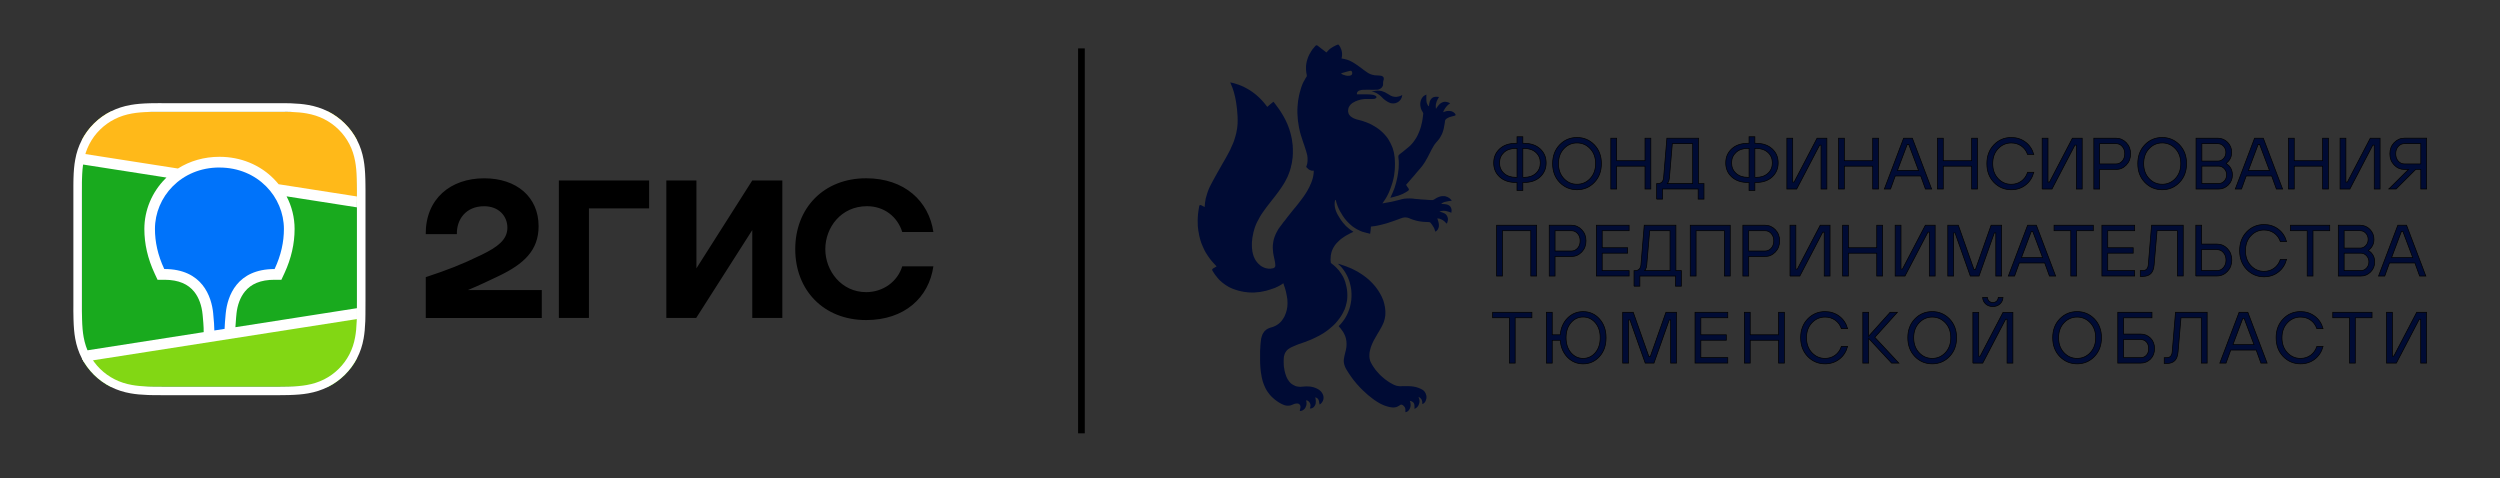
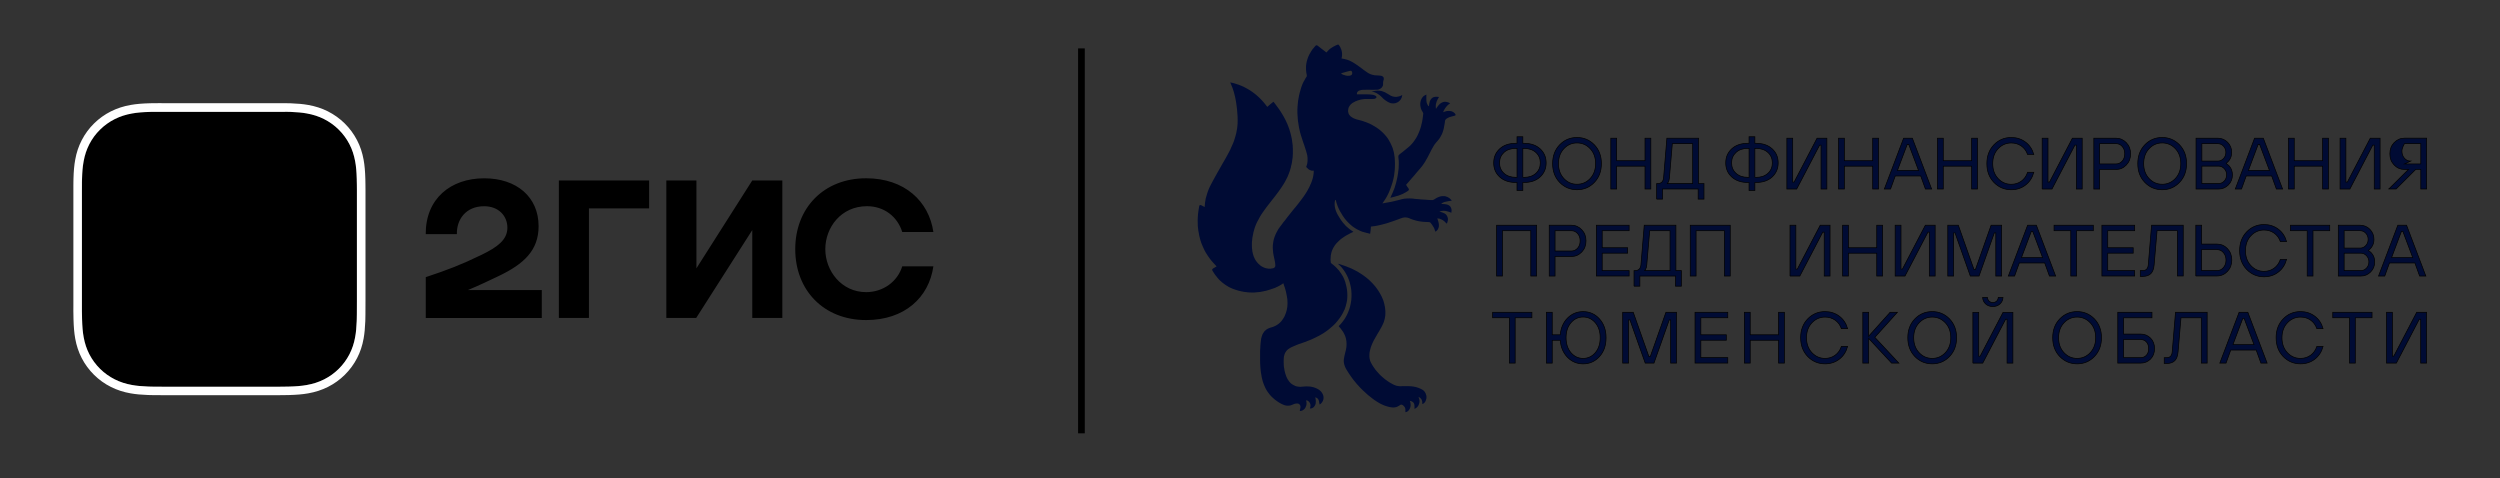
<svg xmlns="http://www.w3.org/2000/svg" id="Layer_1" viewBox="0 0 875.61 167.48">
  <rect x="0" y="0" width="875.61" height="167.48" fill="#333333" stroke="none" />
  <defs>
    <style> .cls-1, .cls-2 { fill: #fff; } .cls-2, .cls-3, .cls-4, .cls-5, .cls-6 { fill-rule: evenodd; } .cls-7, .cls-8 { fill: #000b34; } .cls-3 { fill: #0073fa; } .cls-8 { stroke: #000; stroke-miterlimit: 10; stroke-width: .25px; } .cls-4 { fill: #ffb919; } .cls-9 { clip-rule: evenodd; fill: none; } .cls-5 { fill: #82d714; } .cls-10 { fill: #19aa1e; } .cls-11 { clip-path: url(#clippath); } </style>
    <clipPath id="clippath">
-       <path id="Outline" class="cls-9" d="M56.59,36.12c-1.01,0-2.28.02-3.99.04-2.74.08-4.82.24-6.86.6-2.48.44-4.73,1.17-6.88,2.24-2.19,1.1-4.19,2.53-5.93,4.25-1.74,1.71-3.19,3.69-4.31,5.86-1.1,2.13-1.84,4.36-2.28,6.83-.37,2.02-.54,4.07-.61,6.75l-.02,1.12c0,.39-.01.78-.01,1.2v42.14s-.01,1.73-.01,1.73c.01,1.11.02,2.05.05,2.96.08,2.68.24,4.73.6,6.75.45,2.47,1.18,4.7,2.28,6.83,1.12,2.17,2.57,4.14,4.31,5.86s3.74,3.16,5.93,4.25c2.15,1.08,4.39,1.8,6.88,2.24,1.86.33,3.74.49,6.1.58l1.76.04c.91.01,2.28.02,4.98.03h38.4c1.02-.01,2.24-.02,4.12-.05,2.74-.08,4.82-.24,6.86-.6,2.48-.44,4.73-1.17,6.88-2.24,2.18-1.1,4.19-2.53,5.92-4.25,1.74-1.72,3.19-3.69,4.31-5.86,1.1-2.13,1.84-4.36,2.28-6.83.33-1.84.5-3.7.59-6.03l.02-.72c.01-.55.02-1.11.03-1.71l.02-4.7v-38.93l-.02-2.1c0-.6-.02-1.16-.03-1.71-.08-2.67-.24-4.73-.61-6.75-.45-2.47-1.18-4.7-2.29-6.83-1.12-2.16-2.57-4.14-4.31-5.86-1.73-1.72-3.74-3.15-5.92-4.25-2.15-1.08-4.4-1.8-6.88-2.24-1.86-.33-3.74-.49-6.1-.58l-2.03-.04h-43.27l.03-.02Z" />
-     </clipPath>
+       </clipPath>
  </defs>
  <rect x="377.59" y="16.95" width="2.35" height="134.82" />
  <path id="Mask" class="cls-6" d="M52.64,39.17l4.12-.04,42.87.02c.65,0,1.05.01,1.46.02,2.13.05,4.27.18,6.37.56,2.14.38,4.12,1,6.06,1.98,1.9.96,3.65,2.21,5.15,3.7,1.51,1.49,2.78,3.21,3.75,5.1.99,1.92,1.61,3.88,2,5.99.38,2.08.5,4.2.56,6.3.03.97.04,1.93.04,2.9v43.2c0,.97-.02,1.93-.04,2.89-.05,2.1-.18,4.22-.56,6.29-.39,2.1-1.01,4.07-2,5.99-.97,1.88-2.23,3.61-3.75,5.1s-3.25,2.75-5.15,3.7c-1.93.98-3.92,1.6-6.06,1.98-2.1.38-4.24.49-6.37.56l-6.4.05-40.58-.02c-.65,0-1.05-.01-1.46-.02-2.13-.05-4.27-.18-6.37-.56-2.14-.38-4.12-1-6.06-1.98-1.9-.96-3.65-2.21-5.15-3.7-1.51-1.49-2.78-3.22-3.75-5.1-.99-1.92-1.61-3.88-2-5.99-.38-2.07-.5-4.2-.56-6.29-.03-.97-.04-1.93-.04-2.89v-43.2c0-.97.02-1.93.04-2.9.05-2.1.18-4.22.56-6.3.39-2.1,1.01-4.07,2-5.99.97-1.88,2.23-3.61,3.75-5.1s3.25-2.75,5.15-3.7c1.93-.98,3.92-1.6,6.06-1.98,2.1-.38,4.24-.49,6.37-.56h-.01Z" />
  <path id="Wordmark" class="cls-6" d="M169.57,62.45c-11.73,0-20.54,7.15-20.46,19.56h10.91c-.15-4.97,3.01-9.78,9.56-9.78,4.97,0,8.13,3.31,8.13,7.53s-3.46,6.77-9.03,9.48c-7.3,3.53-11.66,5.2-19.56,7.83v14.3h40.64v-9.78h-25.88c3.77-1.57,7.44-3.3,10.76-4.9,8.8-4.21,14-8.95,14-17.46,0-10.23-7.68-16.78-19.04-16.78h-.01ZM206.29,72.98h21.06v-9.78h-31.61v48.16h10.53v-38.37h.01ZM243.91,63.2h-10.53v48.16h10.46l19.64-30.78v30.78h10.53v-48.16h-10.53l-19.56,30.78v-30.78ZM326.91,93.29h-10.91c-1.65,5.35-6.7,9.03-12.64,9.03-8.65,0-14.3-7.45-14.3-15.05s5.5-15.05,14.6-15.05c6.02,0,10.68,3.68,12.34,9.03h10.91c-1.58-10.76-10.08-18.81-23.55-18.81-14.9,0-24.83,10.46-24.83,24.83s9.93,24.83,24.83,24.83c13.47,0,21.98-7.9,23.55-18.81Z" />
  <g>
    <g>
      <path class="cls-8" d="M531.32,66.7v-2.79h-.39c-2.36,0-4.24-.64-5.66-1.93-1.41-1.29-2.11-2.93-2.11-4.93s.71-3.64,2.11-4.93,3.3-1.93,5.66-1.93h.39v-2.29h2.04v2.29h.39c2.36,0,4.24.64,5.66,1.93,1.41,1.29,2.11,2.93,2.11,4.93s-.71,3.64-2.11,4.93-3.3,1.93-5.66,1.93h-.39v2.79h-2.04ZM530.94,62.13h.39v-10.17h-.39c-1.75,0-3.15.47-4.18,1.42-1.04.96-1.56,2.17-1.56,3.66s.52,2.71,1.56,3.66c1.03.94,2.43,1.42,4.18,1.42h0ZM533.36,62.13h.39c1.75,0,3.13-.47,4.18-1.42,1.04-.94,1.56-2.17,1.56-3.66s-.52-2.71-1.56-3.66c-1.04-.94-2.43-1.42-4.18-1.42h-.39v10.17h0Z" />
      <path class="cls-8" d="M558.41,63.88c-1.65,1.72-3.67,2.57-6.07,2.57s-4.41-.86-6.07-2.57c-1.65-1.71-2.47-3.9-2.47-6.58s.83-4.87,2.47-6.58c1.64-1.71,3.67-2.57,6.07-2.57s4.41.86,6.07,2.57c1.64,1.71,2.47,3.91,2.47,6.58s-.83,4.87-2.47,6.58ZM547.73,62.52c1.26,1.34,2.79,2.02,4.61,2.02s3.35-.68,4.62-2.02c1.26-1.34,1.89-3.09,1.89-5.22s-.62-3.88-1.89-5.22c-1.26-1.34-2.79-2.02-4.62-2.02s-3.35.68-4.61,2.02-1.89,3.09-1.89,5.22.63,3.88,1.89,5.22Z" />
      <path class="cls-8" d="M564.18,66.2v-17.79h2.04v7.88h9.93v-7.88h2.04v17.79h-2.04v-8h-9.93v8h-2.04Z" />
      <path class="cls-8" d="M580.24,69.75v-5.46h.39c1.22,0,1.9-.68,2.04-2.04l1.15-13.85h11.08v15.88h1.91v5.46h-2.04v-3.55h-12.49v3.55h-2.04ZM583.93,64.29h8.92v-13.98h-7.13l-1.02,11.94c-.06.7-.21,1.23-.44,1.62-.12.2-.23.34-.33.41h0Z" />
      <path class="cls-8" d="M612.59,66.7v-2.79h-.39c-2.36,0-4.24-.64-5.66-1.93-1.41-1.29-2.11-2.93-2.11-4.93s.71-3.64,2.11-4.93,3.3-1.93,5.66-1.93h.39v-2.29h2.04v2.29h.39c2.36,0,4.24.64,5.66,1.93,1.41,1.29,2.11,2.93,2.11,4.93s-.71,3.64-2.11,4.93-3.3,1.93-5.66,1.93h-.39v2.79h-2.04ZM612.21,62.13h.39v-10.17h-.39c-1.75,0-3.15.47-4.18,1.42-1.04.96-1.56,2.17-1.56,3.66s.52,2.71,1.56,3.66c1.03.94,2.43,1.42,4.18,1.42h0ZM614.63,62.13h.39c1.75,0,3.13-.47,4.18-1.42,1.04-.94,1.56-2.17,1.56-3.66s-.52-2.71-1.56-3.66c-1.04-.94-2.43-1.42-4.18-1.42h-.39v10.17h0Z" />
      <path class="cls-8" d="M625.84,66.2v-17.79h2.04v15.37h.5l8.03-15.37h3.44v17.79h-2.04v-15.37h-.5l-8.03,15.37h-3.44Z" />
      <path class="cls-8" d="M643.93,66.2v-17.79h2.04v7.88h9.93v-7.88h2.04v17.79h-2.04v-8h-9.93v8h-2.04Z" />
      <path class="cls-8" d="M659.98,66.2l6.75-17.79h3.06l6.75,17.79h-2.17l-1.65-4.57h-8.92l-1.65,4.57h-2.17,0ZM664.57,59.71h7.39l-3.44-9.15h-.52l-3.44,9.15Z" />
      <path class="cls-8" d="M678.58,66.2v-17.79h2.04v7.88h9.93v-7.88h2.04v17.79h-2.04v-8h-9.93v8h-2.04Z" />
      <path class="cls-8" d="M710.16,60.35h2.17c-.52,1.88-1.47,3.37-2.9,4.46-1.42,1.1-3.09,1.64-5,1.64-2.39,0-4.41-.86-6.07-2.57-1.65-1.71-2.47-3.9-2.47-6.58s.83-4.87,2.47-6.58c1.64-1.71,3.67-2.57,6.07-2.57,1.9,0,3.56.54,4.99,1.61s2.39,2.53,2.91,4.36h-2.17c-.44-1.27-1.17-2.27-2.19-2.98-1.02-.72-2.2-1.07-3.54-1.07-1.81,0-3.35.68-4.61,2.02s-1.89,3.09-1.89,5.22.63,3.88,1.89,5.22,2.79,2.02,4.61,2.02c1.34,0,2.52-.37,3.54-1.11s1.75-1.76,2.19-3.09h0Z" />
      <path class="cls-8" d="M715.26,66.2v-17.79h2.04v15.37h.52l8.02-15.37h3.44v17.79h-2.04v-15.37h-.52l-8.02,15.37h-3.45.01Z" />
      <path class="cls-8" d="M733.35,66.2v-17.79h7.77c1.41,0,2.61.53,3.61,1.57s1.49,2.34,1.49,3.9-.49,2.86-1.49,3.9-2.2,1.57-3.61,1.57h-5.73v6.86h-2.04,0ZM735.39,57.42h5.73c.85,0,1.57-.33,2.17-.99.59-.65.89-1.51.89-2.57s-.3-1.9-.89-2.57c-.6-.67-1.32-.99-2.17-.99h-5.73v7.12h0Z" />
      <path class="cls-8" d="M763.36,63.88c-1.65,1.72-3.67,2.57-6.07,2.57s-4.41-.86-6.07-2.57c-1.65-1.71-2.47-3.9-2.47-6.58s.83-4.87,2.47-6.58c1.64-1.71,3.67-2.57,6.07-2.57s4.41.86,6.07,2.57c1.64,1.71,2.47,3.91,2.47,6.58s-.83,4.87-2.47,6.58ZM752.69,62.52c1.26,1.34,2.79,2.02,4.61,2.02s3.35-.68,4.62-2.02c1.26-1.34,1.89-3.09,1.89-5.22s-.62-3.88-1.89-5.22c-1.26-1.34-2.79-2.02-4.62-2.02s-3.35.68-4.61,2.02-1.89,3.09-1.89,5.22.63,3.88,1.89,5.22Z" />
      <path class="cls-8" d="M769.15,66.2v-17.79h7.64c1.34,0,2.48.48,3.42,1.44s1.42,2.13,1.42,3.52c0,1.12-.32,2.08-.97,2.9-.26.32-.57.63-.94.91v.13c.42.24.78.53,1.07.86.73.83,1.1,1.86,1.1,3.07,0,1.4-.47,2.57-1.42,3.52s-2.08,1.44-3.42,1.44h-7.9ZM771.19,56.42h5.6c.76,0,1.42-.29,1.98-.88.55-.59.83-1.31.83-2.18s-.28-1.59-.83-2.17c-.55-.59-1.21-.88-1.98-.88h-5.6v6.1h0ZM771.19,64.29h5.86c.76,0,1.42-.29,1.98-.88s.83-1.31.83-2.18-.28-1.59-.83-2.17c-.55-.59-1.2-.88-1.98-.88h-5.86v6.1h0Z" />
      <path class="cls-8" d="M782.9,66.2l6.75-17.79h3.06l6.75,17.79h-2.17l-1.65-4.57h-8.92l-1.65,4.57h-2.17,0ZM787.48,59.71h7.39l-3.45-9.15h-.5l-3.44,9.15Z" />
      <path class="cls-8" d="M801.51,66.2v-17.79h2.04v7.88h9.93v-7.88h2.04v17.79h-2.04v-8h-9.93v8h-2.04Z" />
      <path class="cls-8" d="M819.59,66.2v-17.79h2.04v15.37h.52l8.02-15.37h3.44v17.79h-2.04v-15.37h-.52l-8.02,15.37h-3.44Z" />
-       <path class="cls-8" d="M836.67,66.2l6.88-6.86h-1.41c-1.41,0-2.61-.52-3.61-1.57-1-1.04-1.49-2.34-1.49-3.9s.49-2.86,1.49-3.9,2.2-1.57,3.61-1.57h7.77v17.79h-2.04v-6.86h-1.78l-6.87,6.86h-2.56ZM842.14,57.42h5.73v-7.12h-5.73c-.85,0-1.57.33-2.17.99s-.89,1.51-.89,2.57.3,1.91.89,2.57,1.31.99,2.17.99h0Z" />
+       <path class="cls-8" d="M836.67,66.2l6.88-6.86h-1.41c-1.41,0-2.61-.52-3.61-1.57-1-1.04-1.49-2.34-1.49-3.9s.49-2.86,1.49-3.9,2.2-1.57,3.61-1.57h7.77v17.79h-2.04v-6.86h-1.78l-6.87,6.86h-2.56ZM842.14,57.42h5.73v-7.12h-5.73s-.89,1.51-.89,2.57.3,1.91.89,2.57,1.31.99,2.17.99h0Z" />
      <path class="cls-8" d="M524.18,96.68v-17.79h14.01v17.79h-2.04v-15.88h-9.93v15.88h-2.04,0Z" />
      <path class="cls-8" d="M542.61,96.68v-17.79h7.77c1.41,0,2.61.53,3.61,1.57s1.49,2.34,1.49,3.9-.49,2.86-1.49,3.9-2.2,1.57-3.61,1.57h-5.73v6.86h-2.04,0ZM544.65,87.92h5.73c.85,0,1.57-.33,2.17-.99.59-.65.89-1.51.89-2.57s-.3-1.9-.89-2.57c-.6-.67-1.32-.99-2.17-.99h-5.73v7.12h0Z" />
      <path class="cls-8" d="M559.12,96.68v-17.79h11.47v1.91h-9.43v5.97h8.91v1.9h-8.91v6.1h9.43v1.9h-11.47Z" />
      <path class="cls-8" d="M572.31,100.24v-5.46h.39c1.22,0,1.9-.68,2.04-2.04l1.15-13.85h11.08v15.88h1.91v5.46h-2.04v-3.55h-12.49v3.55h-2.04ZM576.01,94.78h8.91v-13.98h-7.13l-1.02,11.94c-.06.7-.21,1.23-.43,1.62-.12.2-.23.34-.33.41h0Z" />
      <path class="cls-8" d="M592,96.68v-17.79h14.01v17.79h-2.04v-15.88h-9.93v15.88h-2.04,0Z" />
-       <path class="cls-8" d="M610.43,96.68v-17.79h7.77c1.41,0,2.61.53,3.61,1.57s1.49,2.34,1.49,3.9-.49,2.86-1.49,3.9-2.2,1.57-3.61,1.57h-5.73v6.86h-2.04,0ZM612.46,87.92h5.73c.85,0,1.57-.33,2.17-.99.59-.65.89-1.51.89-2.57s-.3-1.9-.89-2.57c-.6-.67-1.32-.99-2.17-.99h-5.73v7.12h0Z" />
      <path class="cls-8" d="M626.94,96.68v-17.79h2.04v15.37h.52l8.02-15.37h3.44v17.79h-2.04v-15.37h-.52l-8.02,15.37h-3.45.01Z" />
      <path class="cls-8" d="M645.35,96.68v-17.79h2.04v7.88h9.93v-7.88h2.04v17.79h-2.04v-8h-9.93v8h-2.04Z" />
      <path class="cls-8" d="M663.77,96.68v-17.79h2.04v15.37h.5l8.03-15.37h3.44v17.79h-2.04v-15.37h-.5l-8.03,15.37h-3.44Z" />
      <path class="cls-8" d="M682.2,96.68v-17.79h3.69l5.48,15.5h.52l5.48-15.5h3.69v17.79h-2.04v-15.12h-.52l-5.35,15.12h-3.06l-5.35-15.12h-.5v15.12h-2.04Z" />
      <path class="cls-8" d="M703.41,96.68l6.75-17.79h3.06l6.75,17.79h-2.17l-1.65-4.57h-8.91l-1.65,4.57h-2.18ZM708.01,90.2h7.39l-3.45-9.15h-.5l-3.44,9.15Z" />
      <path class="cls-8" d="M725.28,96.68v-15.88h-5.86v-1.91h13.75v1.91h-5.86v15.88h-2.04.01Z" />
      <path class="cls-8" d="M736.18,96.68v-17.79h11.47v1.91h-9.43v5.97h8.92v1.9h-8.92v6.1h9.43v1.9h-11.47Z" />
      <path class="cls-8" d="M749.63,96.8v-2.03h.89c1.16,0,1.79-.68,1.91-2.04l1.15-13.85h11.08v17.79h-2.04v-15.88h-7.13l-1.02,11.94c-.12,1.41-.5,2.44-1.15,3.09-.64.65-1.58.98-2.8.98h-.89Z" />
      <path class="cls-8" d="M769.07,96.68v-17.79h2.04v6.6h5.35c1.46,0,2.69.54,3.7,1.61s1.51,2.4,1.51,3.97-.5,2.9-1.51,3.97-2.24,1.61-3.7,1.61h-7.39v.02ZM771.11,94.78h5.35c.9,0,1.65-.34,2.27-1.04s.92-1.58.92-2.64-.31-1.94-.92-2.64c-.61-.7-1.36-1.04-2.27-1.04h-5.35v7.36h0Z" />
      <path class="cls-8" d="M798.69,90.84h2.17c-.52,1.88-1.47,3.37-2.9,4.46-1.42,1.1-3.08,1.64-5,1.64-2.39,0-4.41-.86-6.07-2.57-1.64-1.71-2.47-3.9-2.47-6.58s.83-4.87,2.47-6.58c1.64-1.71,3.67-2.57,6.07-2.57,1.9,0,3.56.54,4.99,1.61s2.39,2.53,2.91,4.36h-2.17c-.44-1.27-1.17-2.27-2.19-2.98-1.02-.72-2.2-1.07-3.54-1.07-1.81,0-3.35.68-4.61,2.02s-1.89,3.09-1.89,5.22.63,3.88,1.89,5.22,2.79,2.02,4.61,2.02c1.34,0,2.52-.37,3.54-1.11s1.75-1.76,2.19-3.09h0Z" />
      <path class="cls-8" d="M808.08,96.68v-15.88h-5.86v-1.91h13.75v1.91h-5.86v15.88h-2.04.01Z" />
      <path class="cls-8" d="M818.98,96.68v-17.79h7.64c1.34,0,2.48.48,3.42,1.44s1.42,2.13,1.42,3.52c0,1.12-.32,2.08-.97,2.9-.26.32-.57.63-.94.91v.13c.42.24.78.53,1.07.86.73.83,1.1,1.86,1.1,3.07,0,1.4-.47,2.57-1.42,3.52s-2.08,1.44-3.42,1.44h-7.9ZM821.02,86.9h5.6c.76,0,1.42-.29,1.98-.88.55-.59.83-1.31.83-2.18s-.28-1.59-.83-2.17c-.56-.59-1.21-.88-1.98-.88h-5.6v6.1h0ZM821.02,94.78h5.86c.76,0,1.42-.29,1.98-.88.55-.59.83-1.31.83-2.18s-.28-1.59-.83-2.17-1.21-.88-1.98-.88h-5.86v6.1h0Z" />
      <path class="cls-8" d="M833.07,96.68l6.75-17.79h3.06l6.75,17.79h-2.17l-1.65-4.57h-8.92l-1.65,4.57h-2.17,0ZM837.65,90.2h7.39l-3.44-9.15h-.52l-3.44,9.15Z" />
      <path class="cls-8" d="M528.65,127.17v-15.88h-5.86v-1.91h13.75v1.91h-5.86v15.88h-2.04.01Z" />
      <path class="cls-8" d="M541.62,127.17v-17.79h2.04v7.88h2.8c.24-2.44,1.11-4.4,2.6-5.89,1.49-1.49,3.3-2.23,5.42-2.23,2.28,0,4.19.85,5.72,2.56,1.54,1.71,2.31,3.9,2.31,6.59s-.76,4.9-2.31,6.59c-1.54,1.7-3.45,2.56-5.72,2.56-2.14,0-3.96-.76-5.46-2.29s-2.35-3.51-2.56-5.97h-2.8v8h-2.04,0ZM550.22,123.53c1.15,1.33,2.57,2,4.26,2s3.12-.67,4.26-2c1.15-1.33,1.72-3.08,1.72-5.25s-.58-3.92-1.72-5.25c-1.15-1.33-2.57-2-4.26-2s-3.12.67-4.26,2c-1.15,1.33-1.72,3.08-1.72,5.25s.58,3.92,1.72,5.25Z" />
      <path class="cls-8" d="M568.34,127.17v-17.79h3.69l5.48,15.5h.5l5.48-15.5h3.69v17.79h-2.04v-15.12h-.5l-5.35,15.12h-3.06l-5.35-15.12h-.5v15.12h-2.04Z" />
      <path class="cls-8" d="M593.67,127.17v-17.79h11.47v1.91h-9.43v5.97h8.92v1.9h-8.92v6.1h9.43v1.9h-11.47Z" />
      <path class="cls-8" d="M610.96,127.17v-17.79h2.04v7.88h9.93v-7.88h2.04v17.79h-2.04v-8h-9.93v8h-2.04Z" />
      <path class="cls-8" d="M644.94,121.33h2.17c-.52,1.88-1.47,3.37-2.9,4.46-1.42,1.1-3.08,1.64-5,1.64-2.39,0-4.41-.86-6.07-2.57-1.64-1.71-2.47-3.9-2.47-6.58s.83-4.87,2.47-6.58c1.64-1.71,3.67-2.57,6.07-2.57,1.9,0,3.56.54,4.99,1.61s2.39,2.53,2.91,4.36h-2.17c-.44-1.27-1.17-2.27-2.19-2.98-1.02-.72-2.2-1.07-3.54-1.07-1.81,0-3.35.68-4.61,2.02s-1.89,3.09-1.89,5.22.63,3.88,1.89,5.22,2.79,2.02,4.61,2.02c1.34,0,2.52-.37,3.54-1.11s1.75-1.76,2.19-3.09h0Z" />
      <path class="cls-8" d="M652.44,127.17v-17.79h2.04v8.38l7.52-8.38h2.54l-7.9,8.77,8.41,9.02h-2.54l-8.02-8.64v8.64h-2.04Z" />
      <path class="cls-8" d="M682.81,124.86c-1.65,1.72-3.67,2.57-6.07,2.57s-4.41-.86-6.07-2.57c-1.64-1.71-2.47-3.9-2.47-6.58s.83-4.87,2.47-6.58c1.64-1.71,3.67-2.57,6.07-2.57s4.41.86,6.07,2.57c1.64,1.71,2.47,3.91,2.47,6.58s-.83,4.87-2.47,6.58ZM672.14,123.51c1.26,1.34,2.79,2.02,4.61,2.02s3.35-.68,4.61-2.02,1.89-3.09,1.89-5.22-.62-3.88-1.89-5.22c-1.26-1.34-2.79-2.02-4.61-2.02s-3.35.68-4.61,2.02-1.89,3.09-1.89,5.22.63,3.88,1.89,5.22Z" />
      <path class="cls-8" d="M690.99,127.18v-17.79h2.04v15.37h.5l8.03-15.37h3.44v17.79h-2.04v-15.37h-.5l-8.02,15.37h-3.45ZM694.42,104.18h1.65c.06.56.27,1,.61,1.31.34.31.77.47,1.3.47s.96-.16,1.3-.47c.34-.31.55-.75.61-1.31h1.65c-.06.94-.44,1.72-1.1,2.3-.67.59-1.48.88-2.47.88s-1.8-.29-2.47-.88-1.03-1.35-1.1-2.3Z" />
      <path class="cls-8" d="M733.56,124.86c-1.65,1.72-3.67,2.57-6.07,2.57s-4.41-.86-6.07-2.57c-1.65-1.71-2.47-3.9-2.47-6.58s.83-4.87,2.47-6.58c1.64-1.71,3.67-2.57,6.07-2.57s4.41.86,6.07,2.57c1.64,1.71,2.47,3.91,2.47,6.58s-.83,4.87-2.47,6.58ZM722.89,123.51c1.26,1.34,2.79,2.02,4.61,2.02s3.35-.68,4.61-2.02,1.89-3.09,1.89-5.22-.62-3.88-1.89-5.22c-1.26-1.34-2.79-2.02-4.61-2.02s-3.35.68-4.61,2.02-1.89,3.09-1.89,5.22.63,3.88,1.89,5.22Z" />
      <path class="cls-8" d="M741.74,127.17v-17.79h11.97v1.91h-9.93v5.72h5.98c1.36,0,2.5.47,3.45,1.42.93.94,1.4,2.17,1.4,3.66s-.46,2.71-1.4,3.66c-.93.94-2.08,1.42-3.45,1.42h-8.02ZM743.77,125.27h5.98c.84,0,1.51-.29,2.03-.86.52-.58.77-1.34.77-2.32s-.26-1.74-.77-2.31c-.52-.58-1.19-.86-2.03-.86h-5.98v6.36h0Z" />
      <path class="cls-8" d="M758.01,127.3v-2.03h.89c1.16,0,1.79-.68,1.91-2.04l1.15-13.85h11.08v17.79h-2.04v-15.88h-7.13l-1.02,11.94c-.12,1.41-.5,2.44-1.15,3.09-.64.65-1.58.98-2.8.98h-.89Z" />
      <path class="cls-8" d="M777.48,127.17l6.75-17.79h3.06l6.75,17.79h-2.17l-1.65-4.57h-8.92l-1.65,4.57h-2.17,0ZM782.06,120.69h7.39l-3.44-9.15h-.5l-3.44,9.15h-.01Z" />
      <path class="cls-8" d="M811.47,121.33h2.17c-.52,1.88-1.47,3.37-2.9,4.46-1.42,1.1-3.08,1.64-5,1.64-2.39,0-4.41-.86-6.07-2.57-1.65-1.71-2.47-3.9-2.47-6.58s.83-4.87,2.47-6.58c1.64-1.71,3.67-2.57,6.07-2.57,1.9,0,3.56.54,4.99,1.61s2.39,2.53,2.91,4.36h-2.17c-.44-1.27-1.17-2.27-2.19-2.98-1.02-.72-2.2-1.07-3.54-1.07-1.81,0-3.35.68-4.61,2.02s-1.89,3.09-1.89,5.22.63,3.88,1.89,5.22,2.79,2.02,4.61,2.02c1.34,0,2.52-.37,3.54-1.11s1.75-1.76,2.19-3.09h0Z" />
      <path class="cls-8" d="M822.9,127.17v-15.88h-5.86v-1.91h13.75v1.91h-5.86v15.88h-2.04.01Z" />
      <path class="cls-8" d="M835.87,127.17v-17.79h2.04v15.37h.5l8.03-15.37h3.44v17.79h-2.04v-15.37h-.5l-8.03,15.37h-3.44Z" />
    </g>
    <path class="cls-7" d="M485.04,32.31l.28.16.34.2.37.2.34.2.32.2.27.16.27.14.25.1.25.1.28.06.25.04.27.06h.53l.25-.04.28-.04.25-.06.27-.06.28-.1.25-.1.27-.14.1-.09.1-.04-.02.2-.04.2-.04.2-.04.18-.16.37-.16.34-.23.28-.25.28-.28.25-.29.2-.32.16-.34.14-.32.1-.39.04-.39.02-.39-.04-.18-.02-.2-.04-.2-.06-.2-.09-.2-.09-.23-.1-.2-.12-.2-.12-.43-.27-.39-.28-.25-.2-.23-.2-.23-.2-.2-.23-.41-.39-.39-.34-.43-.32-.45-.3-.23-.14-.25-.12-.23-.12-.25-.09-.27-.1-.27-.06-.27-.04-.28-.06.63-.14.61-.12.32-.04.32-.02.3-.02.3.02.3.02.3.02.32.06.28.09.3.09.61.25h.08ZM509.84,40.22l-.06-.16-.1-.14-.09-.16-.12-.1-.27-.27-.16-.09-.23-.14-.2-.09-.23-.1-.2-.04-.25-.04-.23-.02-.2-.02h-.23l-.45.04-.23.04-.25.06-.45.14-.45.18.2-.48.23-.46.27-.43.3-.41.32-.39.34-.34.39-.32.41-.3-.43-.23-.41-.14-.2-.06-.2-.04-.18-.04-.18-.02h-.37l-.18.02-.14.04-.32.09-.32.14-.27.16-.28.2-.27.25-.25.27-.25.3-.23.3-.25.34-.23.37-.04-.3-.02-.28-.02-.27.02-.3.02-.27.02-.28.09-.25.06-.27.16-.5.23-.48.25-.48.3-.48-.3-.04-.53-.04h-.23l-.2.02h-.18l-.18.06-.18.04-.14.04-.14.06-.16.09-.14.09-.1.1-.14.1-.1.12-.1.14-.09.14-.1.16-.09.16-.09.18-.06.2-.06.2-.04.23-.06.2-.04.23-.02.23-.04.25-.06.25h-.14l-.16-.23-.14-.23-.1-.25-.1-.23-.09-.25-.06-.25-.04-.27-.02-.25-.02-.5v-1.05l.02-.55-.34.16-.3.16-.3.2-.25.23-.23.27-.18.27-.16.32-.14.3-.09.3-.06.27-.06.27-.02.28-.02.27v.28l.02.27.04.27.06.27.06.27.06.25.12.28.09.25.28.48.14.27.09.12.04.16.04.16v.14l-.09.75-.09.71-.12.75-.14.73-.16.64-.14.62-.18.64-.2.61-.23.61-.25.61-.27.59-.27.57-.32.57-.34.53-.37.53-.39.53-.41.48-.45.5-.47.44-.53.45-.73.59-.71.59-.75.59-.75.59-.09.1-.1.09-.06.1-.04.09-.04.12-.02.1v.27l.06.62.06.64.02.67v.64l-.02.59-.02.61-.04.59-.09.59-.06.59-.1.59-.09.59-.12.59-.12.57-.14.59-.14.57-.16.57-.18.57-.16.55-.2.57-.25.57-.23.59-.27.59-.28.61-.27.64.59-.16.57-.14.57-.16.55-.16.5-.14.5-.18.5-.2.5-.2.47-.25.5-.27.45-.27.47-.3.1-.09.1-.09.06-.09.04-.1.02-.09-.02-.12-.04-.1-.06-.14-.2-.3-.25-.32-.2-.34-.23-.34.04-.04.09-.09.67-.77.69-.79.67-.79.69-.77.65-.79.67-.79.69-.79.65-.79.3-.39.27-.39.28-.41.27-.41.47-.83.48-.83.43-.85.45-.87.43-.85.47-.83.3-.53.34-.53.37-.48.39-.46.41-.48.39-.48.34-.5.3-.53.28-.53.25-.55.2-.59.18-.59.16-.71.12-.71.14-.73.1-.73.02-.18.04-.18.06-.12.1-.16.09-.12.12-.1.12-.1.14-.09.25-.14.25-.14.23-.1.25-.1.48-.14.5-.14.53-.14.5-.14-.06-.16.09-.09ZM499.44,138.2l-.06-.25-.12-.27-.14-.23-.12-.23-.18-.2-.2-.2-.2-.18-.23-.14-.25-.14-.25-.12-.25-.14-.5-.2-.5-.18-.34-.1-.34-.1-.37-.06-.32-.06-.71-.1-.69-.04-.73-.02h-1.41l-.73.02-.34.02-.32-.02-.37-.04-.32-.06-.34-.06-.3-.1-.32-.12-.32-.14-.63-.32-.61-.34-.59-.37-.59-.41-.55-.39-.53-.43-.53-.46-.5-.45-.47-.46-.47-.53-.47-.53-.43-.5-.41-.57-.39-.57-.39-.61-.34-.61-.12-.23-.1-.2-.09-.25-.1-.23-.1-.46-.09-.45-.04-.48v-.46l.02-.48.04-.48.12-.67.16-.62.18-.62.23-.61.25-.61.28-.59.28-.59.34-.57.28-.53.3-.48.28-.53.3-.5.3-.48.3-.53.57-1.01.3-.59.27-.59.25-.59.18-.61.16-.62.1-.64.06-.3.02-.32.02-.34v-.85l-.04-.55-.06-.53-.06-.53-.12-.53-.1-.5-.14-.5-.14-.53-.18-.46-.2-.5-.2-.46-.23-.46-.25-.48-.27-.46-.28-.46-.28-.45-.48-.67-.5-.67-.53-.61-.55-.61-.57-.57-.59-.57-.59-.5-.63-.5-.63-.46-.65-.46-.69-.43-.67-.43-.73-.39-.73-.37-.71-.37-.77-.32-.48-.18-.47-.2-.5-.18-.47-.16-.5-.18-.48-.16-.48-.16-.48-.16-.02.06-.06.06.55.5.5.5.47.57.43.57.41.61.37.64.34.62.32.67.27.69.25.67.2.73.18.73.14.71.12.75.06.75.04.75v.77l-.04.73-.06.77-.12.75-.14.75-.18.75-.23.73-.25.73-.3.73-.32.69-.39.71-.41.69-.47.64-.48.62-.53.62-.57.59.14.18.14.18.39.43.34.48.34.45.3.46.25.48.23.48.2.5.16.53.1.48.1.55.04.55.02.53-.02.55-.04.57-.1.59-.12.59-.18.69-.16.69-.16.69-.12.69-.04.28-.02.28-.02.27.02.28.02.27.06.27.04.27.06.25.18.53.2.48.25.48.28.46.45.73.45.69.48.69.48.67.5.67.53.64.5.62.57.61.55.62.59.61.59.57.61.55.61.57.63.55.67.53,1.3,1.01.69.45.67.43.71.41.37.18.37.18.34.16.39.16.39.14.77.25.41.1.5.12.47.06.27.04.25.02h.23l.25-.02.23-.04.27-.04.23-.06.23-.09.23-.09.23-.14.25-.12.23-.16.18-.14.16-.06.16-.04.18.02.16.04.18.09.18.14.2.16.1.14.14.14.1.14.09.16.06.18.06.16.02.18.02.2v.89l.2-.04.2-.04.18-.1.18-.1.16-.12.12-.14.14-.12.12-.16.12-.18.1-.2.16-.37.06-.2.04-.18.02-.2.02-.18v-.41l-.04-.41-.09-.41-.14-.41.25.06.29.09.23.09.2.14.16.1.1.12.1.14.09.12.06.16.06.14.04.16.02.14.04.69v.67l.3-.16.27-.16.25-.2.25-.25.18-.23.14-.27.12-.28.1-.28.1-.32.04-.28v-.3l-.02-.3-.04-.3-.09-.3-.1-.3-.14-.3.2.1.18.12.18.1.16.14.1.14.14.14.1.14.09.16.06.18.06.18.04.16.04.2.02.39v.39l.18-.06.18-.09.14-.1.12-.1.14-.12.1-.12.1-.14.1-.16.1-.25.12-.25.06-.28.09-.25.02-.28v-.53l-.06-.28-.06-.27h0ZM504.76,71.29l-.06.14.43.02.41.02.41.02.39.06.3.04.25.06.25.1.23.1.2.14.18.14.16.16.14.18.1.2.1.25.09.23.04.25.04.27-.04.28-.02.27-.04.3-.48-.2-.5-.18-.53-.14-.48-.12-.27-.02-.28-.02h-.25l-.28.02-.27.02-.28.06-.28.06-.28.09.45.14.45.14.41.16.41.18.18.1.16.12.16.12.16.16.14.16.1.2.12.2.09.23.1.3.04.28.02.32-.02.28-.09.3-.06.28-.09.3-.12.28-.37-.32-.32-.34-.39-.32-.39-.27-.2-.12-.2-.1-.25-.1-.23-.09-.23-.09-.25-.04-.53-.04.16.41.14.41.1.37.09.37.06.37.02.3v.32l-.02.28-.06.3-.09.25-.1.25-.14.27-.16.2-.2.2-.2.18-.25.16-.14-.37-.14-.39-.12-.37-.18-.37-.27-.41-.25-.41-.28-.39-.3-.37-.04-.06-.09-.09-.1-.04-.09-.04-.2-.04-.18-.02-.87-.04-.84-.04-.84-.09-.82-.12-.45-.09-.41-.1-.39-.09-.41-.14-.41-.1-.39-.16-.41-.14-.39-.18-.37-.14-.32-.1-.37-.06-.37-.04h-.34l-.37.06-.34.06-.37.12-.57.2-.59.23-.59.2-.59.23-.59.2-.59.2-.59.2-.59.2-.75.23-.75.2-.75.2-.77.18-.73.16-.77.14-.75.1-.75.1-.06.61-.04.61-.09.62-.09.69-.73-.2-.73-.18-.67-.18-.69-.2-.61-.25-.59-.28-.57-.28-.53-.32-.53-.34-.53-.37-.47-.39-.47-.43-.45-.43-.43-.44-.41-.46-.41-.48-.37-.53-.37-.5-.32-.55-.34-.57-.29-.46-.25-.48-.23-.48-.23-.5-.2-.53-.18-.5-.18-.53-.14-.53-.06-.25-.1-.23h-.14l-.09.25-.04.28-.06.27-.02.25v.5l.02.46.06.48.1.46.12.45.16.46.18.45.2.43.25.48.27.45.27.45.27.43.3.45.3.43.32.41.32.39.37.39.32.39.39.37.39.32.39.34.41.32.43.3.45.32.12.06.16.12-.25.14-.23.1-.71.34-.67.37-.69.37-.65.41-.63.43-.63.46-.28.27-.3.25-.27.27-.28.28-.34.34-.32.39-.29.39-.25.41-.27.43-.2.43-.18.41-.16.44-.12.43-.1.46-.09.45-.04.46-.02.48-.04.48.04.48.04.48.02.16.09.14.12.12.14.12.41.32.39.32.39.34.34.34.37.39.34.37.34.39.28.41.3.41.27.41.27.43.27.44.2.46.2.46.18.46.18.5.12.53.14.5.12.5.1.5.09.5.06.5.04.46.02.5.02.48v.46l-.02.48-.04.46-.04.48-.09.45-.09.45-.12.48-.1.45-.14.45-.16.45-.14.44-.23.43-.2.43-.2.43-.25.45-.25.41-.28.43-.27.41-.32.41-.3.41-.34.41-.34.39-.34.39-.48.48-.47.44-.5.43-.48.41-.5.41-.53.39-.53.37-.53.37-.57.34-.55.32-.55.32-.61.28-.55.3-.59.27-.59.28-.61.27-.59.23-.59.23-.59.25-.63.2-.59.23-.61.2-.59.2-.59.23-.65.27-.63.28-.65.28-.61.34-.2.16-.23.12-.2.16-.37.37-.16.18-.12.2-.14.2-.14.2-.09.23-.12.23-.06.27-.06.23-.09.25-.02.28-.04.25-.04.83v.81l.02.81.06.83.09.41.06.39.06.41.1.41.1.39.12.39.14.41.12.39.14.3.14.3.14.28.16.28.18.27.18.25.2.27.2.23.23.23.23.2.27.18.27.18.3.16.28.14.3.14.32.12.32.06.34.06.3.02.34.04.65-.04.67-.06.63-.04h.61l.59.02.61.06.3.06.29.06.3.06.28.1.3.09.28.12.28.12.29.14.37.2.34.23.3.27.28.27.25.32.1.14.1.18.09.18.1.18.06.2.09.2.04.23.04.27v.45l-.02.23-.04.2-.09.23-.06.2-.09.2-.12.2-.14.18-.12.18-.32.32-.18.14-.2.12-.06-.41-.09-.39-.06-.39-.12-.39-.09-.18-.1-.16-.12-.14-.14-.14-.18-.1-.18-.1-.18-.06-.2-.09.1.43.06.37.04.39v.37l-.02.34-.04.34-.09.28-.12.28-.14.25-.18.23-.18.2-.23.16-.23.14-.27.09-.28.04-.3.02.09-.28.09-.32.02-.3.02-.3-.02-.16-.02-.12-.06-.14-.04-.16-.06-.14-.09-.12-.09-.14-.12-.14-.1-.1-.12-.12-.1-.09-.14-.09-.14-.06-.12-.04-.16-.02h-.18l.1.32.06.37.02.34-.02.34-.06.32-.09.3-.12.28-.12.3-.18.25-.18.23-.23.18-.25.18-.25.14-.27.09-.3.06-.3.02.06-.37.06-.34.09-.34.02-.32v-.28l-.02-.12-.04-.12-.06-.12-.04-.1-.06-.1-.1-.09-.06-.06-.12-.09-.09-.06-.12-.04-.1-.06-.14-.02h-.28l-.32.02-.34.06-.3.09-.3.12-.25.1-.23.1-.27.09-.23.09-.23.04-.25.02-.23.02h-.48l-.23-.02-.25-.04-.23-.06-.25-.06-.23-.09-.25-.1-.23-.1-.63-.32-.59-.34-.59-.39-.55-.39-.53-.43-.48-.43-.48-.46-.45-.48-.41-.53-.39-.53-.37-.55-.34-.59-.28-.61-.28-.62-.25-.64-.23-.67-.14-.53-.12-.5-.12-.53-.09-.53-.18-1.03-.12-1.03-.09-1.07-.06-1.03-.02-1.05v-3.56l.06-.83.04-.81.06-.83.1-.81.1-.85.1-.37.09-.34.12-.34.1-.32.14-.3.18-.3.18-.27.18-.28.23-.25.25-.2.25-.23.3-.18.28-.16.34-.16.34-.12.37-.12.57-.16.5-.2.5-.23.45-.25.43-.3.41-.3.37-.34.34-.37.32-.39.28-.41.27-.43.27-.46.2-.48.2-.48.18-.5.16-.55.1-.43.06-.41.09-.43.04-.43.02-.45.02-.43v-.43l-.02-.41-.02-.43-.04-.43-.09-.45-.06-.41-.16-.85-.18-.83-.2-.71-.2-.67-.25-.71-.23-.73-.5.34-.47.3-.5.27-.48.25-.5.23-.5.25-.5.16-.53.18-1.03.34-1.03.3-.53.1-.5.12-1.05.2-.55.06-.5.04-.55.06-.53.04h-1.07l-.55-.02-.55-.04-.48-.06-.5-.06-.47-.06-.48-.1-.47-.09-.47-.12-.47-.1-.45-.14-.45-.14-.45-.16-.43-.14-.43-.18-.41-.18-.41-.2-.41-.2-1.16-.73-.37-.27-.37-.28-.37-.28-.32-.3-.34-.3-.34-.32-.3-.34-.32-.37-.28-.37-.32-.37-.27-.39-.3-.43-.27-.43-.28-.43-.06-.14-.04-.1-.02-.12.02-.09.02-.1.06-.09.1-.06.09-.1.34-.2.34-.2.3-.18.28-.16-.57-.62-.57-.62-.55-.62-.55-.67-.43-.61-.43-.61-.39-.61-.39-.62-.34-.64-.3-.64-.3-.64-.28-.67-.27-.67-.23-.71-.2-.67-.18-.73-.16-.69-.12-.73-.14-.75-.09-.73-.1-.98-.02-.96-.02-.98.04-.98.06-.98.12-.98.14-.96.18-.98.02-.14.06-.1.04-.1.09-.06.09-.04h.12l.12.02.14.04.32.16.28.16.32.14.3.18.02-.37.04-.34.04-.37.02-.37.06-.43.09-.46.06-.43.09-.43.25-.83.25-.85.28-.81.32-.81.37-.79.41-.79.45-.85.48-.89.47-.85.48-.87.47-.83.48-.85.5-.87.47-.85.59-1.01.59-1.03.57-1.03.57-1.05.53-1.03.48-1.1.25-.55.23-.53.23-.55.2-.57.16-.5.14-.48.16-.5.12-.5.14-.5.09-.48.09-.53.1-.5.06-.5.06-.53.04-.48.04-.53v-.53l.02-.55-.02-.5v-.53l-.09-1.26-.1-1.28-.14-1.23-.18-1.26-.1-.62-.12-.61-.12-.61-.14-.61-.16-.61-.16-.61-.18-.61-.2-.62-.2-.53-.23-.55-.23-.57-.23-.57.5.12.5.1.5.14.47.16.5.16.47.14.45.18.47.18.45.2.45.2.45.25.45.23.41.23.43.25.41.25.41.28.41.27.39.3.39.28.39.32.73.62.71.67.69.71.67.75.65.79.63.81.5-.45.53-.46.55-.44.55-.46.2.23.37.45.16.23.5.67.47.64.48.67.45.69.41.67.43.71.39.71.37.71.34.73.34.73.29.77.28.73.25.77.23.79.2.79.18.81.12.57.09.59.06.57.09.57.06.57.02.57.04.57v1.66l-.04.55-.02.57-.06.55-.09.53-.06.55-.09.55-.12.55-.14.5-.1.55-.16.53-.16.55-.18.5-.2.53-.2.53-.2.48-.25.53-.27.5-.25.5-.27.5-.3.48-.3.5-.32.48-.55.83-.59.83-.59.79-.61.81-.61.79-.63.79-.61.79-.61.79-.65.83-.63.87-.61.85-.59.87-.55.91-.48.91-.25.46-.25.46-.23.5-.2.5-.18.46-.16.46-.14.48-.14.48-.14.48-.2.98-.09.48-.1.5-.06.48-.04.5-.06.48-.02.5v1.01l.02.5.04.46.06.45.04.45.1.44.1.43.12.41.12.43.18.39.18.41.2.39.23.37.28.37.27.34.32.34.34.3.34.32.25.16.23.18.25.12.25.14.27.1.25.12.27.1.25.06.28.06.27.04.28.04h.84l.28-.06.3-.04.25-.04.2-.1.18-.1.14-.14.1-.16.09-.2.04-.23-.02-.23-.06-.71-.12-.69-.14-.71-.16-.69-.14-.71-.12-.71-.06-.67-.06-.71-.02-.67.02-.64.09-.69.09-.64.14-.64.18-.64.23-.62.25-.62.3-.61.34-.61.34-.62.43-.59.67-.89.67-.91.71-.87.67-.91.71-.87.71-.89.69-.87.73-.87.69-.85.69-.89.65-.85.67-.91.61-.89.59-.93.28-.48.25-.48.28-.48.23-.5.27-.61.27-.59.23-.62.2-.61.18-.64.12-.62.1-.64.06-.67v-.5l-.2.02h-.37l-.18-.02-.14-.04-.16-.06-.16-.06-.16-.06-.29-.16-.28-.2-.25-.27-.25-.23-.09-.09-.06-.12-.02-.12.02-.1.14-.34.09-.34.1-.34.04-.37.04-.34.02-.37v-.67l-.02-.37-.04-.34-.04-.32-.09-.37-.18-.69-.2-.69-.25-.77-.25-.79-.27-.79-.28-.79-.25-.79-.25-.77-.25-.81-.23-.79-.23-1.01-.2-.96-.16-1.01-.16-.99-.09-.99-.06-.99-.06-.98v-.99l.04-.99.09-.98.09-.99.16-.98.18-.99.23-.98.28-.99.28-.98.18-.48.18-.5.2-.46.23-.48.27-.46.25-.46.25-.45.3-.45.06-.12.02-.16v-.27l-.14-.73-.09-.71-.04-.71v-.71l.04-.67.09-.64.14-.67.18-.62.2-.62.25-.61.3-.61.34-.59.34-.59.41-.59.47-.55.48-.57.1-.09.09-.09.1-.06.1-.02h.1l.1.02.1.04.1.06.75.57.73.57.75.57.71.55.1.06.09.09.23-.28.25-.27.34-.37.39-.34.41-.3.45-.28.43-.25.45-.23.45-.23.48-.18.1-.06h.16l.04.06.12.06.12.14.14.25.16.23.14.25.1.27.12.25.1.25.09.28.06.25.06.27.04.28.04.53-.02.28v.27l-.04.3-.06.28-.04.18-.02.2.53.09.48.09.5.14.47.12.48.18.45.18.45.23.47.25.43.25.41.27.43.28.41.27.82.59.82.61.48.37.47.34.5.34.47.34.39.23.39.2.39.16.41.14.41.1.41.09.45.04.43.02.32.02.32.02.32.02.3.04.18.02.16.04.14.04.12.04.12.09.09.06.18.18.09.12.04.09.02.14.02.12v.28l-.02.16-.04.14-.1.34-.06.34-.02.34v.57l-.02.2-.04.16-.09.18-.09.18-.12.16-.1.16-.16.14-.32.25-.2.1-.18.09-.23.09-.2.06-.23.02-.25.02h-.59l-.63.02h-.59l-.57-.02h-1.22l-.59.02h-.61l-.32.02-.37.06-.37.12-.34.1-.18.1-.12.12-.14.1-.12.16-.09.16-.04.2-.06.2v.25h3.64l1.02.04.48.06.5.06.25.06.27.1.23.1.23.14.1.09.09.1.04.1.02.1v.1l-.06.12-.09.1-.1.09-.16.09-.18.09-.18.04-.2.02-.47.02h-2.12l-.65.02-.67.09-.63.1-.32.09-.3.09-.32.1-.3.09-.3.14-.3.1-.3.16-.29.16-.34.18-.32.23-.28.25-.28.27-.1.14-.12.14-.09.16-.12.18-.06.16-.1.16-.04.23-.06.16-.02.25-.06.2v.61l.06.2.04.18.04.18.06.18.1.16.1.16.12.16.14.16.12.16.16.12.18.14.3.2.3.18.32.16.34.14.67.23.71.18.5.12.55.16.53.16.48.18.53.18.48.2.5.2.5.23.47.25.47.27.47.27.47.28.45.3.45.32.43.32.43.37.53.48.47.46.48.53.43.5.41.53.37.57.32.57.32.57.28.61.27.59.25.62.18.62.18.64.14.67.1.69.1.69.06.89.04.91v.91l-.02.87-.06.89-.1.87-.1.87-.16.85-.2.85-.23.87-.27.83-.28.83-.32.85-.32.81-.39.81-.41.81-.34.59-.37.57-.41.59-.41.61.84-.16.84-.16.82-.14.84-.16.43-.1.45-.1.43-.12.43-.09.45-.12.43-.1.43-.12.43-.12.32-.06.34-.06.3-.06.32-.02.65-.04.67-.02.63.02.65.04.65.09.65.06.67.04.69.09.67.04.65.04.69.04.67.06.69.04.67.02h.18l.23-.06.18-.09.18-.1.32-.2.3-.18.3-.18.34-.14.3-.14.34-.12.37-.1.34-.06.25-.02h.48l.27.02.25.04.25.06.23.1.27.09.23.12.23.14.2.12.2.16.37.37.16.18.12.2-.5.06-.53.09-.5.09-.5.1-.25.06-.27.06-.25.1-.23.09-.23.14-.2.16-.12.09-.09.12-.1.1.11-.3ZM472.14,26.52h.45l.2-.02.18-.06.18-.06.12-.06.1-.1.1-.1.06-.14.04-.14.04-.16v-.14l-.04-.18-.04-.14-.04-.12-.04-.1-.09-.1-.09-.06-.12-.04-.1-.02-.14.02-.79.18-.79.23-.82.23-.82.23.16.14.14.14.2.1.2.1.25.1.25.06.23.09.25.06.27.04.25.04.25.02v-.02Z" />
  </g>
  <g class="cls-11">
    <g id="Object">
      <g id="_2GIS_Icon_Source">
        <rect id="Field" class="cls-10" x="28.71" y="39.12" width="96.31" height="96.31" />
-         <path id="Field_2" class="cls-4" d="M28.71,39.12h96.31v31.61l-96.31-15.05s0-16.56,0-16.56Z" />
        <path id="Field_3" class="cls-5" d="M28.71,124.9l96.31-15.05v25.58H28.71v-10.53Z" />
        <path id="Path" class="cls-2" d="M28.71,53.77l33.61,5.25c4.19-2.65,9.17-4.1,14.54-4.1,7.44,0,14.13,2.79,18.99,7.68.61.62,1.19,1.27,1.74,1.93l27.42,4.28v3.81l-24.64-3.85c1.84,3.51,2.81,7.43,2.81,11.42,0,5.16-1.16,10.31-3.54,15.47l-.08.16-1.01,2.17h-2.39c-4.95,0-8.23,1.48-10.37,4.1-1.69,2.06-2.66,4.83-2.98,7.87v.1l-.05.48-.02.21-.04.41c-.13,1.35-.2,2.5-.25,3.44l42.58-6.66v3.81l-96.31,15.05v-3.81l42.62-6.66-.02-.86v-.56c-.04-1.04-.14-2.36-.29-3.97l-.03-.3-.05-.53c-.3-3.05-1.27-5.86-2.94-7.94-2.13-2.64-5.38-4.14-10.29-4.18h-2.54l-1.01-2.17c-2.44-5.22-3.61-10.41-3.61-15.63,0-6.56,2.66-12.89,7.34-17.6.14-.14.27-.27.41-.4l-29.57-4.62v-3.81h-.02Z" />
        <path id="Pin" class="cls-3" d="M76.86,58.68c13.44,0,22.58,10.35,22.58,21.52,0,4.48-.98,9.15-3.26,14.03-13.23,0-16.5,9.48-17.11,15.44l-.04.4c-.2,2.13-.33,3.83-.37,5.12l-3.59.56v-.12c-.01-1.35-.14-3.24-.39-5.68v-.11c-.58-5.95-3.78-15.62-17.15-15.62-2.29-4.88-3.26-9.56-3.26-14.03,0-11.17,9.13-21.52,22.58-21.52h.01Z" />
      </g>
    </g>
  </g>
  <g id="Outline-2" data-name="Outline">
    <path class="cls-1" d="M99.8,39.15l1.95.04c2.37.09,4.07.25,5.68.54,2.24.4,4.22,1.04,6.05,1.97,1.94.98,3.68,2.23,5.16,3.71,1.5,1.48,2.76,3.2,3.75,5.11.94,1.8,1.59,3.76,2,5.99.32,1.73.49,3.55.56,6.26v.54c.02.36.03.72.03,1.14l.02,2.07v38.92s-.02,4.66-.02,4.66l-.03,1.67-.02.7c-.08,2.26-.25,3.99-.55,5.62-.39,2.18-1.04,4.14-1.99,5.98-.97,1.89-2.23,3.61-3.75,5.11-1.5,1.49-3.23,2.74-5.14,3.7-1.87.94-3.86,1.58-6.07,1.97-1.78.32-3.64.48-6.38.55-1.64.03-2.78.04-3.72.05h-.36s-38.39,0-38.39,0c-2.69-.01-4.05-.02-4.92-.03l-1.72-.04c-2.37-.09-4.07-.25-5.68-.54-2.23-.39-4.21-1.04-6.06-1.97-1.9-.95-3.63-2.19-5.16-3.7-1.51-1.49-2.77-3.21-3.75-5.1-.94-1.82-1.59-3.78-1.99-5.99-.32-1.76-.48-3.58-.56-6.32-.03-.87-.04-1.78-.05-2.86v-41.44s.01-2.43.01-2.43c0-.2,0-.39,0-.58,0-.2,0-.4,0-.59l.02-1.06c.07-2.64.24-4.52.57-6.31.39-2.18,1.04-4.14,1.99-5.98.98-1.91,2.24-3.62,3.75-5.1,1.53-1.51,3.26-2.75,5.16-3.7,1.87-.94,3.86-1.58,6.07-1.97,1.78-.32,3.64-.48,6.37-.55l1.21-.02c.14,0,.27,0,.4,0h45.54M56.59,36.12c-1.01,0-2.28.02-3.99.04-2.74.08-4.82.24-6.86.6-2.48.44-4.73,1.17-6.88,2.24-2.19,1.1-4.19,2.53-5.93,4.25-1.74,1.71-3.19,3.69-4.31,5.86-1.1,2.13-1.84,4.36-2.28,6.83-.37,2.02-.54,4.07-.61,6.75l-.02,1.12c0,.39-.01.78-.01,1.2v42.14s-.01,1.73-.01,1.73c.01,1.11.02,2.05.05,2.96.08,2.68.24,4.73.6,6.75.45,2.47,1.18,4.7,2.28,6.83,1.12,2.17,2.57,4.14,4.31,5.86,1.74,1.72,3.74,3.16,5.93,4.25,2.15,1.08,4.39,1.8,6.88,2.24,1.86.33,3.74.49,6.1.58l1.76.04c.91.01,2.28.02,4.98.03h38.4c1.02-.01,2.24-.02,4.12-.05,2.74-.08,4.82-.24,6.86-.6,2.48-.44,4.73-1.17,6.88-2.24,2.18-1.1,4.19-2.53,5.92-4.25,1.74-1.72,3.19-3.69,4.31-5.86,1.1-2.13,1.84-4.36,2.28-6.83.33-1.84.5-3.7.59-6.03l.02-.72c.01-.55.02-1.11.03-1.71l.02-4.7v-38.93l-.02-2.1c0-.6-.02-1.16-.03-1.71-.08-2.67-.24-4.73-.61-6.75-.45-2.47-1.18-4.7-2.29-6.83-1.12-2.16-2.57-4.14-4.31-5.86-1.73-1.72-3.74-3.15-5.92-4.25-2.15-1.08-4.4-1.8-6.88-2.24-1.86-.33-3.74-.49-6.1-.58l-2.03-.04h-43.27l.03-.02h0Z" />
  </g>
</svg>